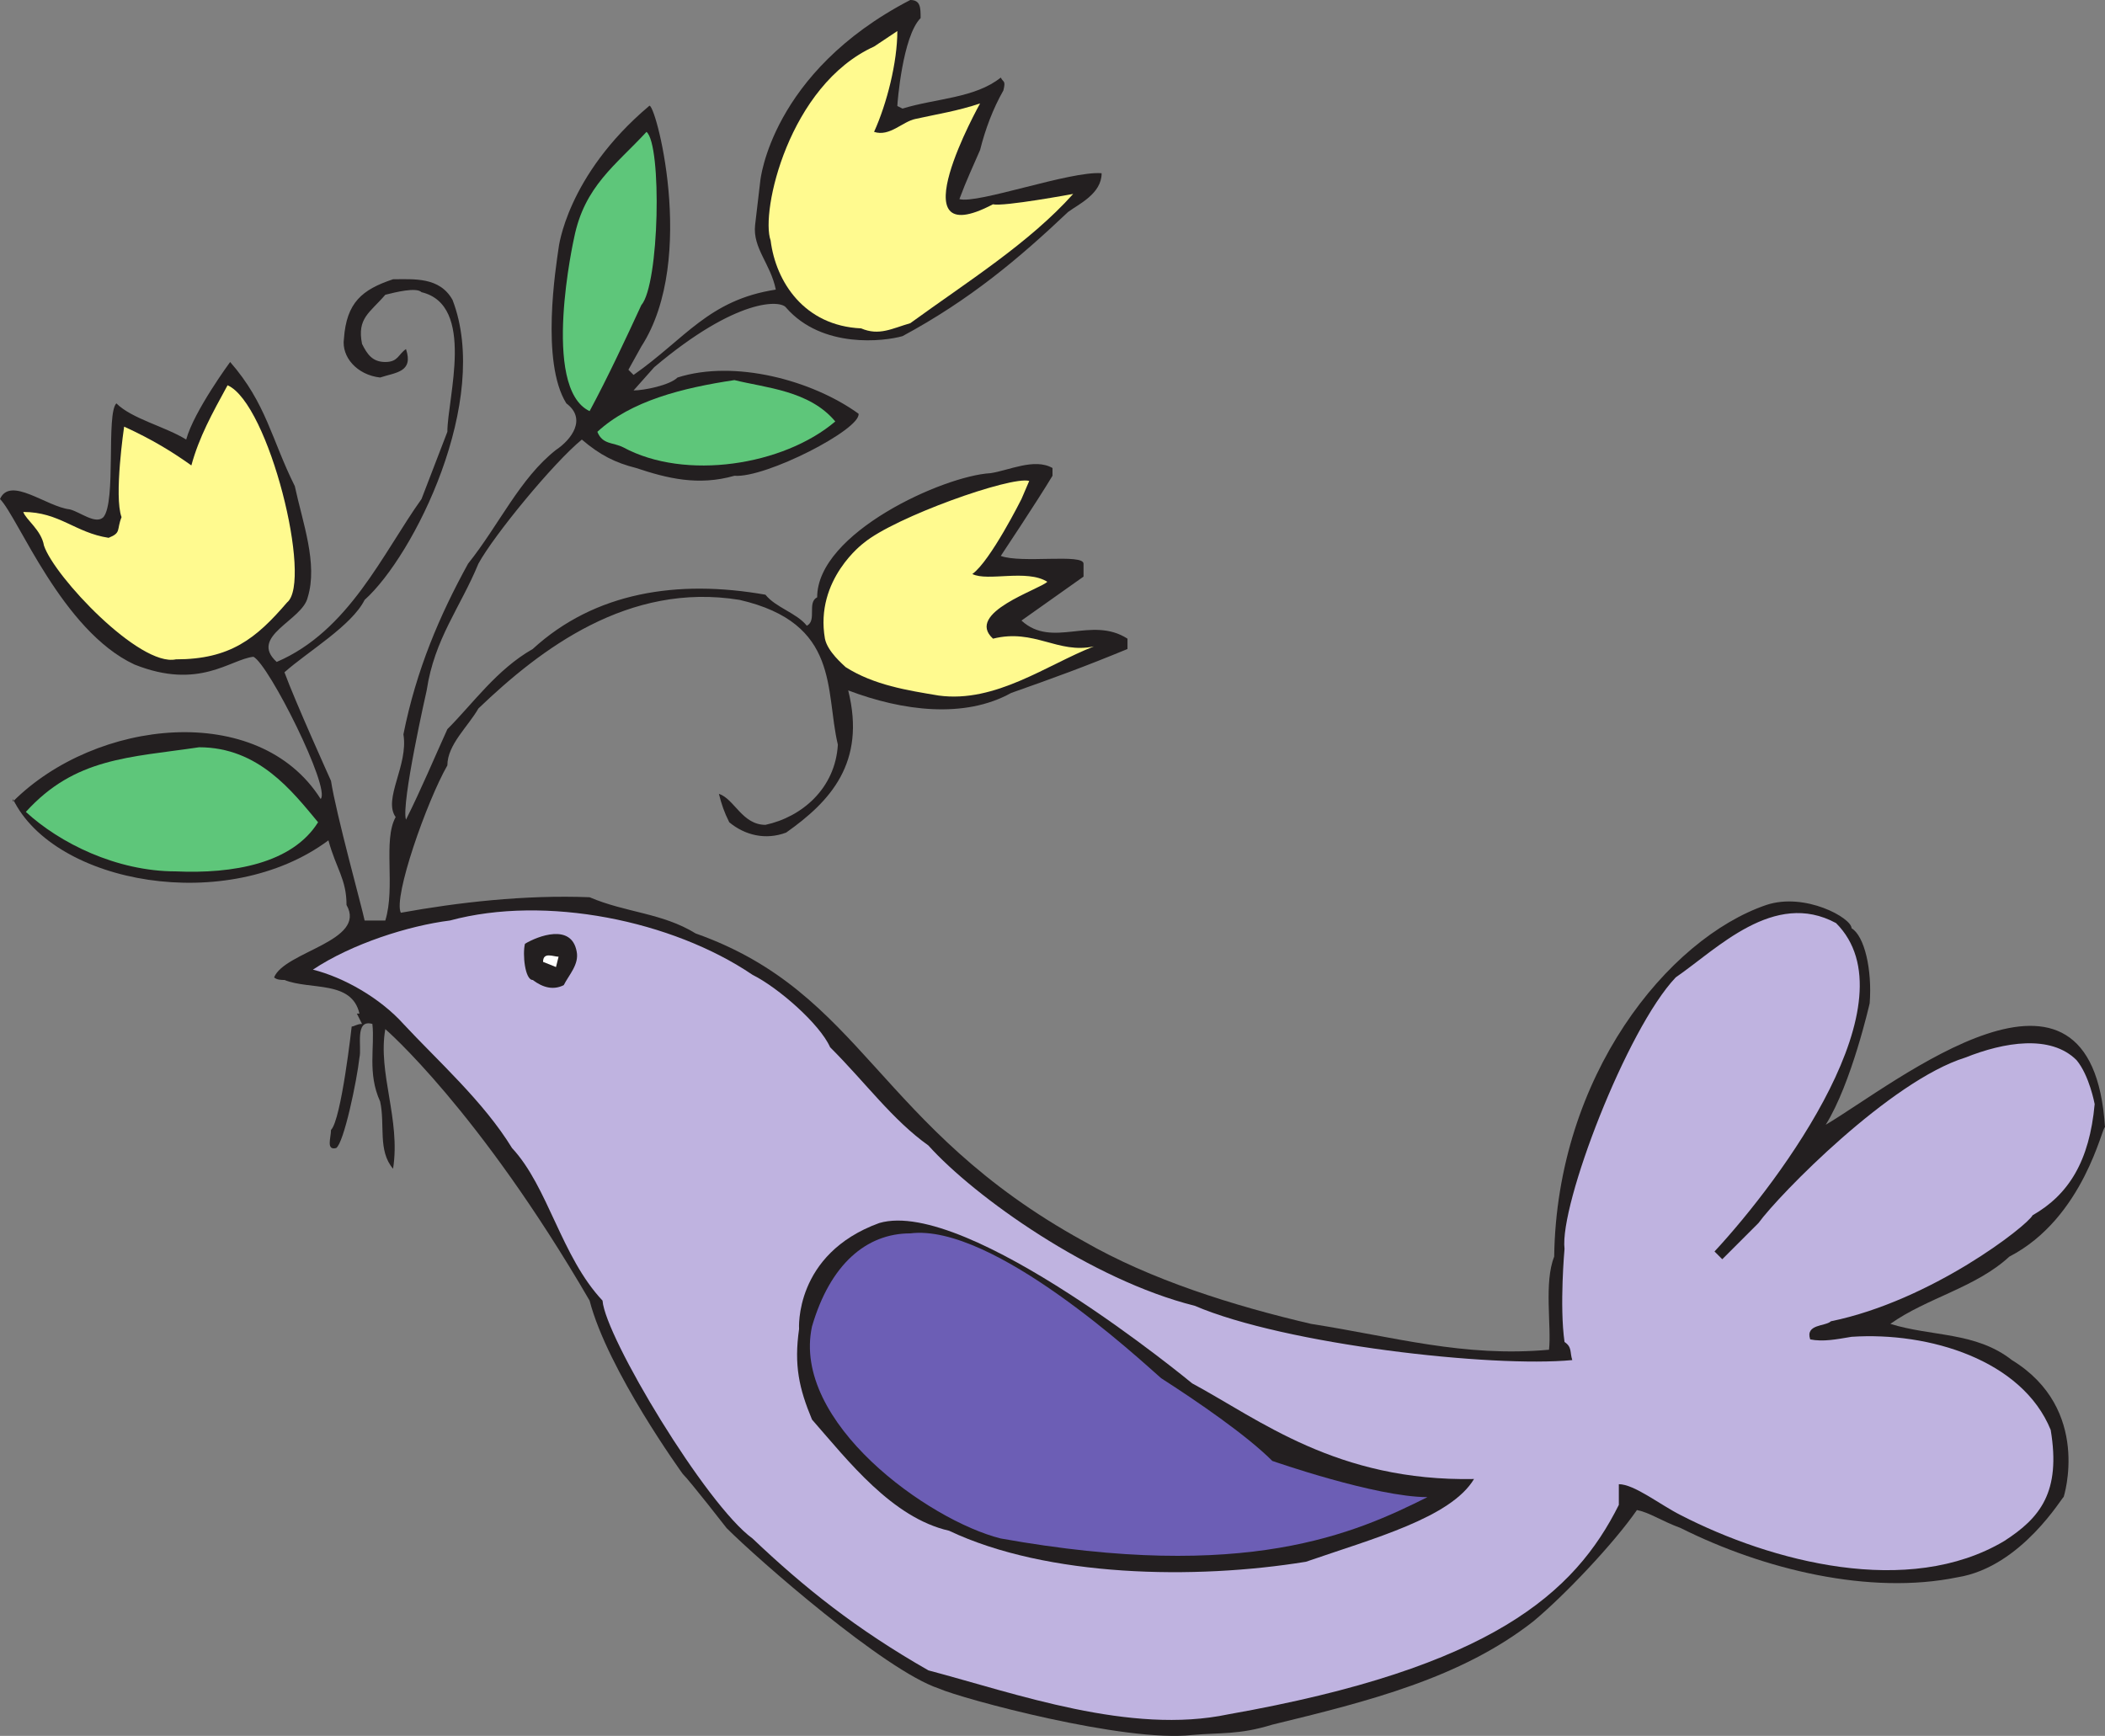
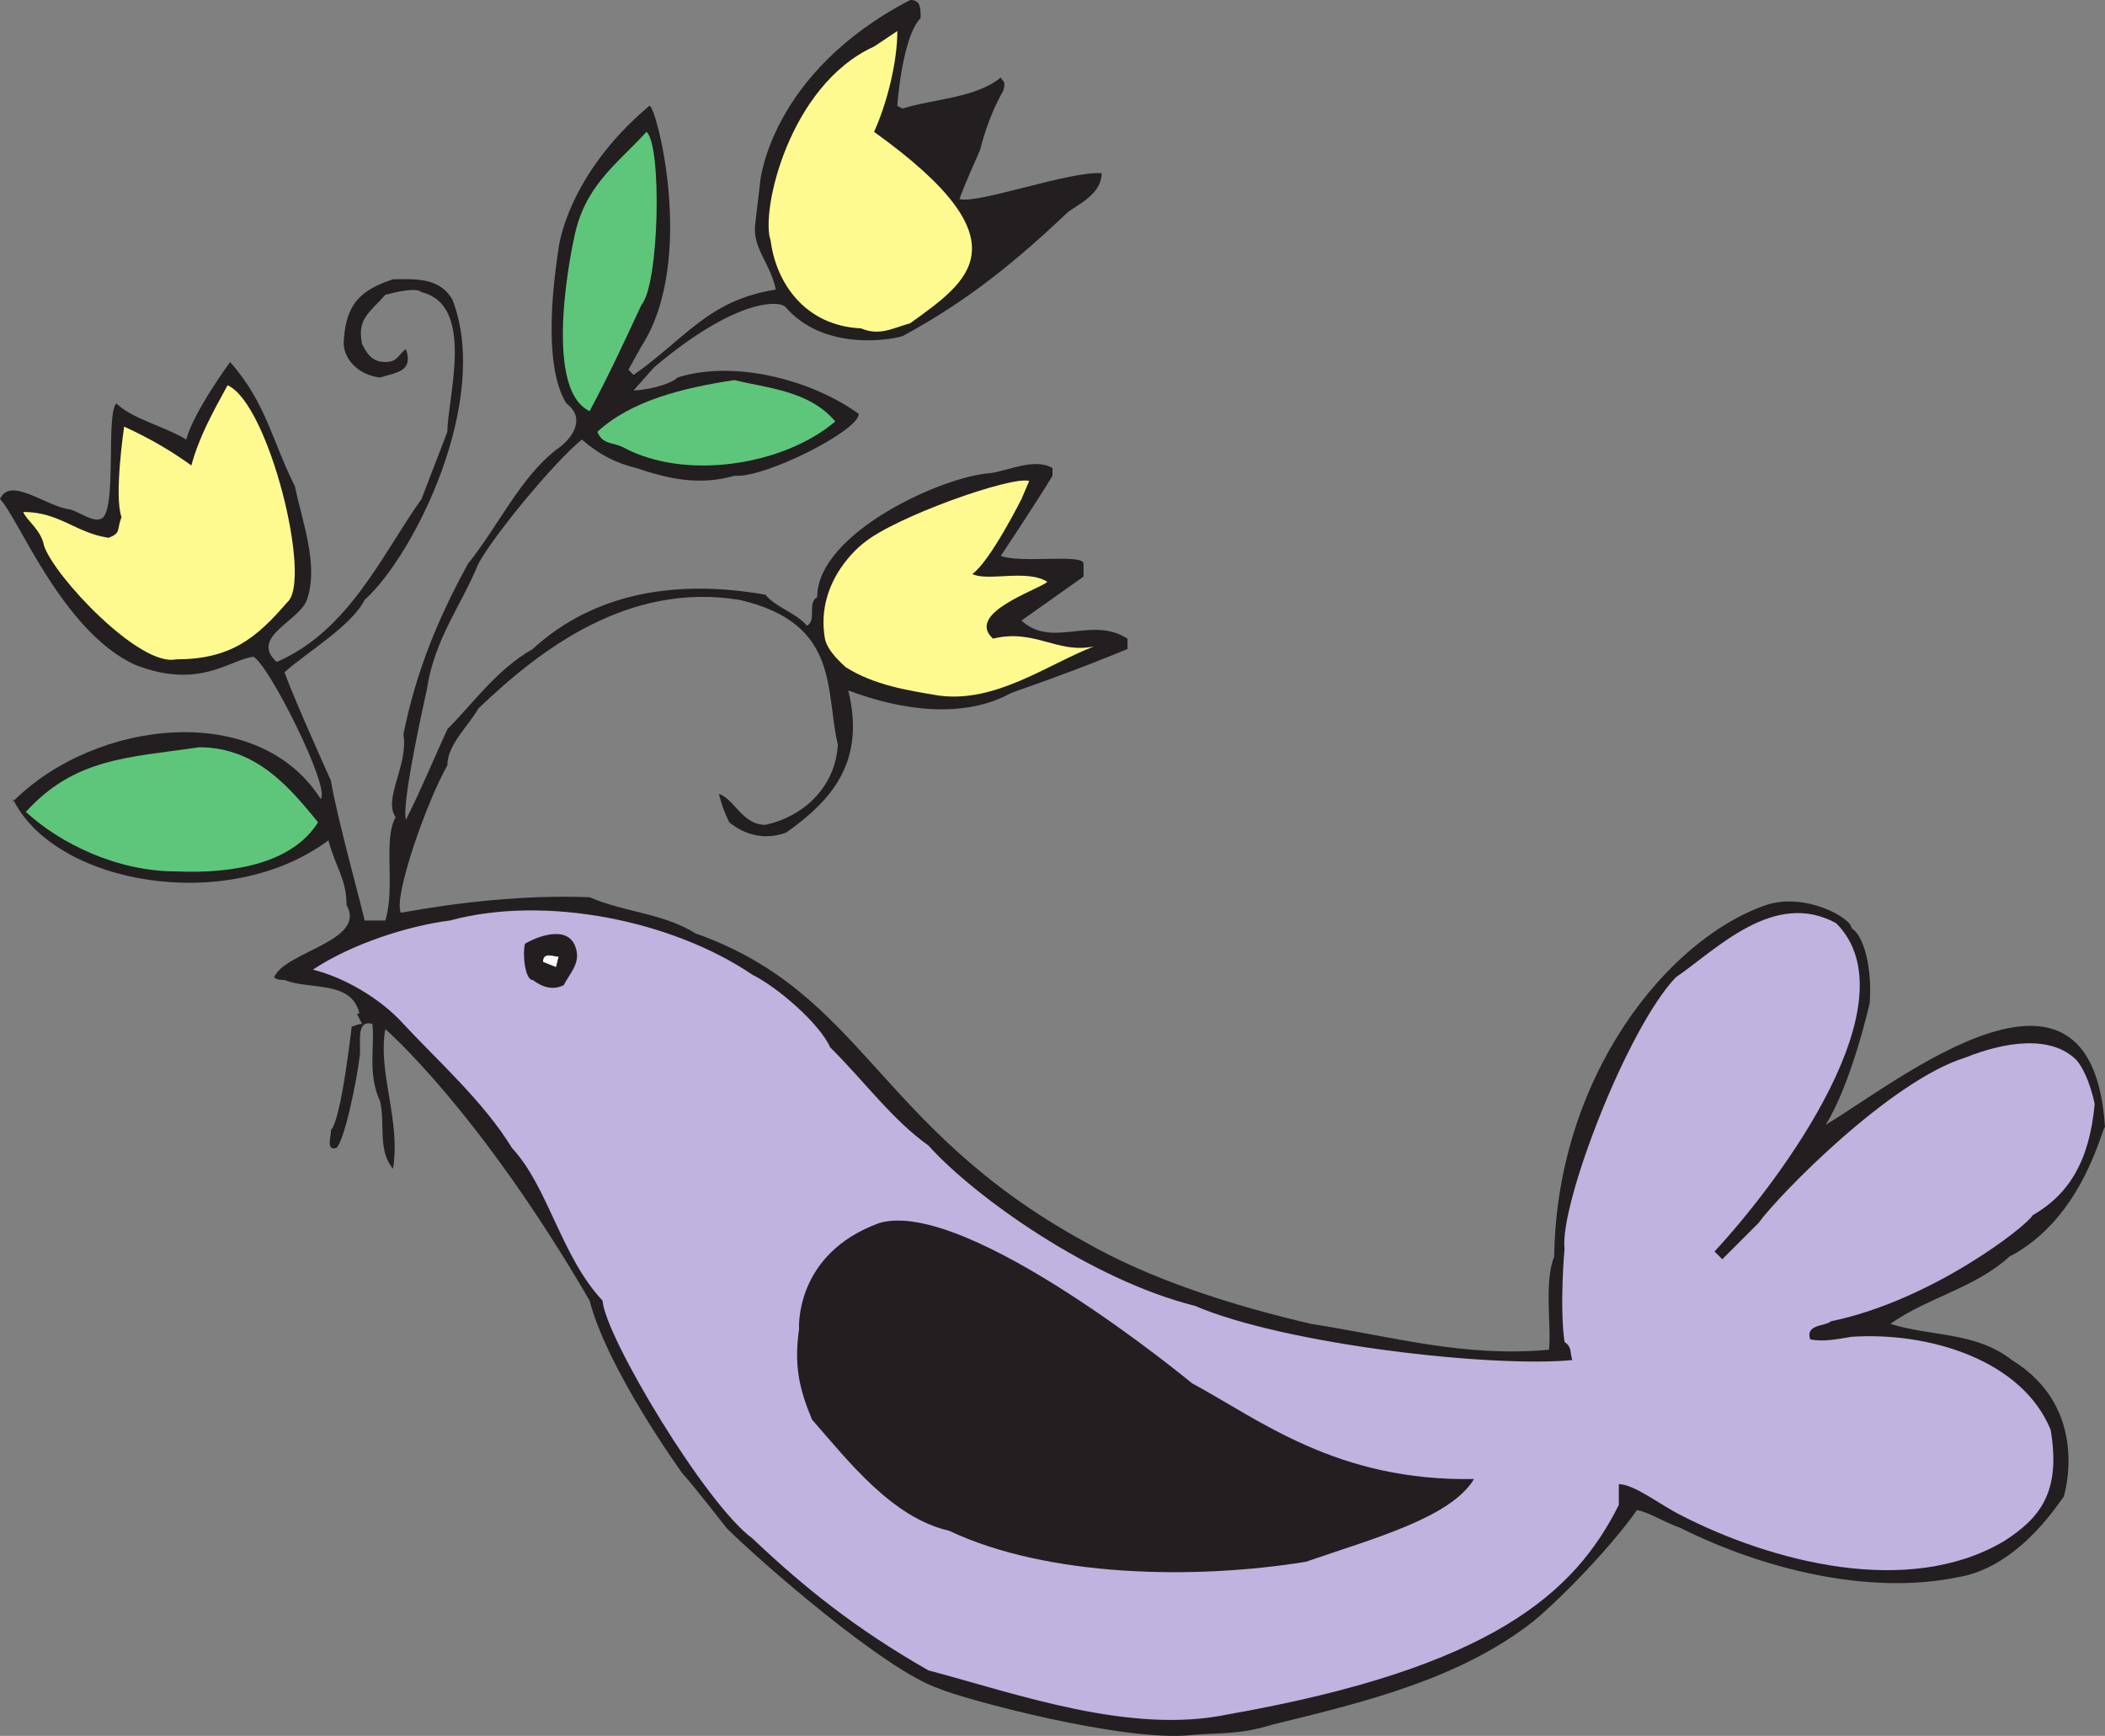
<svg xmlns="http://www.w3.org/2000/svg" width="610.5" height="503.515">
  <rect width="100%" height="100%" fill="#808080" stroke="none" />
  <path fill="#231f20" fill-rule="evenodd" d="M529.5 326.25c7.5-12 12.75-35.25 12.75-35.25.75-9.75-1.5-19.5-5.25-21.75 0-3-13.5-10.5-24.75-6.75-28.5 9.75-60.75 49.5-61.5 102-3 7.5-.75 20.25-1.5 27-24.75 2.25-45-3.75-69-7.5-22.5-5.25-46.5-12.75-66-24-60-33-63.75-72-112.5-89.25-9.75-6-20.25-6-30.75-10.5-18.75-.75-38.25 1.5-54.75 4.5-2.25-4.5 7.5-32.25 13.5-42.75 0-6 6-11.25 9-16.5 18-17.25 43.5-36.75 75.75-31.5 29.25 6.75 24.75 26.25 28.5 42-.75 12.75-10.5 21-21 23.25-6.75 0-9-7.5-13.5-9 .75 3 1.5 5.25 3 8.25 4.5 3.75 10.5 5.25 16.5 3 12.75-9 23.25-20.25 18-41.25 15.75 6 33.75 8.25 47.25.75 12.75-4.5 21-7.5 33.75-12.75v-3c-10.5-6.75-21.75 3-30.75-5.25l18-12.75v-3.75c0-3-18 0-24-2.25 0 0 10.5-15.75 15-23.25v-2.25c-5.25-3-12.75.75-18 1.5-13.5.75-50.25 17.25-50.25 36-3 1.5 0 6.75-3 8.25-3-3.75-9-5.25-12-9-25.5-4.5-49.5-.75-67.5 15.75-10.5 6-17.25 15.75-24.75 23.25-3.75 8.25-7.5 17.25-12 26.25-1.5-4.5 6-37.5 6-37.5 2.25-15 9.75-24 15-36.75 4.5-8.25 21.75-29.25 30-36 5.25 4.5 9.75 6.75 15.75 8.25 9 3 18 5.25 28.5 2.25 9 .75 36.75-13.5 36-18-13.5-9.75-36-15.75-52.5-10.5-2.25 2.25-9.75 3.75-12.75 3.75l6-6.75c24-20.25 36.75-19.5 38.25-17.25 10.5 12 28.5 9.75 33.75 8.25 19.5-10.5 33.75-22.5 48-36 3-2.25 9.75-5.25 9.75-11.25-9-.75-36 9-41.25 7.5 2.25-6 3.75-9 6-14.25 1.5-6 3.75-12 6.75-17.25.75-3 0-2.25-.75-3.75-7.5 6-18.75 6-28.5 9l-1.5-.75c0-.75 1.5-20.25 6.75-25.5 0-3 0-5.25-3-5.25-40.5 21-43.5 52.5-43.5 52.5L219 65.25c-.75 6.75 4.5 11.25 6 18.75-19.5 3-26.25 14.25-41.25 24.75l-1.5-1.5 3.75-6.75c16.5-25.5 3.75-72 2.25-69.75C164.25 51 162 72 162 72c-.75 5.25-5.25 33 2.25 45 6 4.5 1.5 10.5-3 13.5-10.5 8.25-16.5 21.75-25.5 33-8.25 15-15 30.75-18.75 49.5 1.5 9-6 18.75-2.25 24-3.75 6.75 0 20.25-3 30h-6c-.75-3.75-8.25-30.75-9.75-40.5 0 0-10.5-23.25-13.5-31.5 6.75-6 19.5-13.5 23.25-21 14.25-12.75 36.75-57.75 25.5-87-3.75-6.75-11.25-6-17.25-6-9 3-13.5 6.75-14.25 17.25-.75 5.25 3.75 10.5 10.5 11.25 4.5-1.5 9.75-1.5 7.5-8.25-2.25 1.5-2.25 3.75-6 3.75s-5.25-2.25-6.75-5.25c-1.5-7.5 2.25-9 6.75-14.25 3-.75 9-2.25 10.5-.75 15.75 3.75 7.5 30.75 7.5 40.5l-7.5 19.5c-11.25 15.75-21 38.25-42 47.25-8.25-7.5 7.5-12 9-18.75 3-9.75-1.5-21.75-3.75-32.25-6.75-13.5-8.25-24-18.75-36 0 0-10.5 14.25-12.75 22.5-6-3.75-15.75-6-20.25-10.5-3 3 0 28.5-3.75 33-2.25 2.25-6.75-1.5-9.75-2.25C13.5 147 3 138 0 144.75c5.25 5.25 18 38.25 39 48 18.75 7.5 27.75-1.5 34.5-2.25C78 192.75 96 228.75 93 231.75c-18-28.5-65.25-23.25-89.25.75v-.75c12 24.75 62.25 33.75 91.5 12C97.5 252 100.5 255 100.5 262.5c6 10.5-18 13.5-21 21 .75.75 2.25.75 3 .75 7.5 3 19.5 0 21.75 9.75h-.75l1.5 3c-1.5 0-2.25.75-3 .75 0 0-3 27-6 30 0 2.25-1.5 6 1.5 5.25 2.25-1.5 6-19.5 6.75-26.25.75-3-1.5-11.25 3.75-9.75.75 6.75-1.5 14.25 2.25 22.5 1.5 6.75-.75 14.25 3.75 19.5 2.25-14.25-4.5-27.75-2.25-40.5 0 0 27 23.25 59.25 78.75 5.25 20.25 27 50.25 27 50.25 2.25 2.25 12.75 15.75 12.75 15.75 9 9 45.75 41.25 61.5 46.5 6.75 3 54 15.75 73.5 13.5 8.25-.75 13.5 0 23.25-3 27.75-6.75 54.75-13.5 75.75-30 9-7.5 23.25-22.5 30-32.25 3.75.75 6.75 3 12.75 5.25 24 12 54.75 19.5 80.25 14.25 18.75-3 30.75-24 30.75-23.25 0 0 8.25-25.5-15-39.75-10.5-8.25-23.25-6.75-35.25-10.5 10.5-7.5 24.75-10.5 34.5-19.5 21.75-11.25 27-38.25 27.75-37.5-3.75-59.25-60.75-12.75-81-.75" />
  <path fill="#bfb3e0" fill-rule="evenodd" d="M589.5 352.5c-1.5 3-29.25 24.75-58.5 30.75-1.5 1.5-7.5.75-6 5.25 3.75.75 7.5 0 12-.75 22.5-1.5 49.5 6.75 57.75 27 3 18-3 25.5-13.5 32.25-27.75 16.5-67.5 6-93.75-7.5-6-3-13.5-9-18-9v6c-12.75 25.5-36.75 47.25-113.25 60.75-28.5 6-61.5-6-87-12.75-21-12-36-24-51-38.25-13.5-9.75-42.75-58.5-43.5-69-12-12.75-15.75-33-26.25-44.25-8.25-13.5-21.75-25.5-31.5-36-6.75-7.5-17.25-13.5-26.25-15.75C102 273.75 118.5 268.5 130.5 267c27.75-7.5 64.5 0 87.75 15.75 7.5 3.75 19.5 14.25 22.5 21 10.5 10.5 18 21 28.5 28.5 13.5 15 47.25 39 77.25 46.5 26.25 11.25 86.25 18 109.5 15.75-.75-2.25 0-3.75-2.25-5.25-1.5-10.5 0-27 0-27-1.5-12.75 18-63.75 32.25-78.75 12-8.25 28.5-25.5 46.5-15.75C555 290.25 516.75 342 497.25 363l2.25 2.25 10.5-10.5c6-8.25 38.25-41.25 60-48 11.25-4.5 24.75-6.75 32.25.75 3.75 4.5 5.25 12.75 5.25 12.75-1.5 16.5-7.5 26.25-18 32.25" />
-   <path fill="#fffa8f" fill-rule="evenodd" d="M253.5 38.25c4.5 1.5 8.25-3 12-3.75 6.75-1.5 12-2.25 18.75-4.5 0 0-24.75 44.25 3.75 29.25 3 .75 23.25-3 23.25-3C298.5 70.5 280.5 81.75 264 93.75c-5.25 1.5-9 3.75-14.25 1.5-16.5-.75-24.75-13.5-26.25-25.5-3-8.25 5.25-45 30-56.25l6.75-4.5c0 9-3 21-6.75 29.25" />
+   <path fill="#fffa8f" fill-rule="evenodd" d="M253.5 38.25C298.5 70.5 280.5 81.75 264 93.75c-5.25 1.5-9 3.75-14.25 1.5-16.5-.75-24.75-13.5-26.25-25.5-3-8.25 5.25-45 30-56.25l6.75-4.5c0 9-3 21-6.75 29.25" />
  <path fill="#5ec67a" fill-rule="evenodd" d="M186 88.5c-4.5 9.75-9.75 21-15 30.75-14.25-6.75-4.5-50.25-4.5-50.25 3-15 12-21 21-30.75C192 42 191.25 82.5 186 88.5m56.25 33.75c-15 12.75-43.5 17.25-61.5 7.5-3-1.5-6-.75-7.5-4.5 9.75-9 24.75-12.75 39.75-15 9 2.25 21.75 3 29.25 12" />
  <path fill="#fffa8f" fill-rule="evenodd" d="M83.25 174.75c-9 10.5-16.5 16.5-32.25 16.5-10.5 2.25-35.25-24-38.25-33-.75-4.5-5.25-7.5-6-9.75 10.5 0 15 6 24.75 7.5 3.75-1.5 2.25-2.25 3.75-6-2.25-6 .75-26.25.75-26.25 8.25 3.75 14.25 7.5 19.5 11.25 2.25-8.25 6-15 10.5-23.25 12 5.25 24.75 57 17.25 63m213-30s-9 18-14.25 21.75c4.5 2.25 15.75-1.5 21.75 2.25-2.25 2.25-24 9-15.75 16.5 12-3 18.75 4.5 29.25 2.25-13.5 5.25-28.5 16.5-45 14.25-9-1.5-18.75-3-27-8.25-.75-.75-5.25-4.5-6-8.25-3-17.25 11.25-27.75 11.25-27.75 9-7.5 42.75-19.5 48-18l-2.25 5.25" />
  <path fill="#5ec67a" fill-rule="evenodd" d="M92.25 238.5c-7.5 12-24.75 15-41.25 14.25-17.25 0-33.75-8.25-43.5-17.25 14.25-15.75 30-15.75 50.25-18.75 17.25 0 27 12.75 34.5 21.75" />
  <path fill="#231f20" fill-rule="evenodd" d="M167.25 276c.75 3.75-2.25 6.75-3.75 9.75-3 1.5-6 .75-9-1.5-2.25 0-3-7.5-2.25-10.5 3.75-2.25 13.5-6 15 2.25" />
  <path fill="#fff" fill-rule="evenodd" d="m161.25 280.5-3.75-1.5c0-3 3-1.5 4.5-1.5l-.75 3" />
  <path fill="#231f20" fill-rule="evenodd" d="M345.75 401.25c19.5 10.5 42 28.5 81.75 27.75-6.75 11.25-29.25 17.25-48.75 24-32.25 5.25-75 4.5-103.5-9-16.5-3.75-29.25-20.25-39.75-32.25-3.75-9-5.25-15.75-3.75-26.25 0 0-1.5-21.75 23.25-30.75 25.5-7.5 90.75 46.5 90.75 46.5" />
-   <path fill="#6c5eb5" fill-rule="evenodd" d="M336.75 399.75c10.5 6.75 24.75 16.5 32.25 24 0 0 30 10.5 45 10.5-21 10.5-52.5 24.75-123.75 12-21-5.25-60.75-33.75-54.75-61.5 5.25-18 15.75-27 28.5-27 24-3 66.75 36.75 72.75 42" />
</svg>